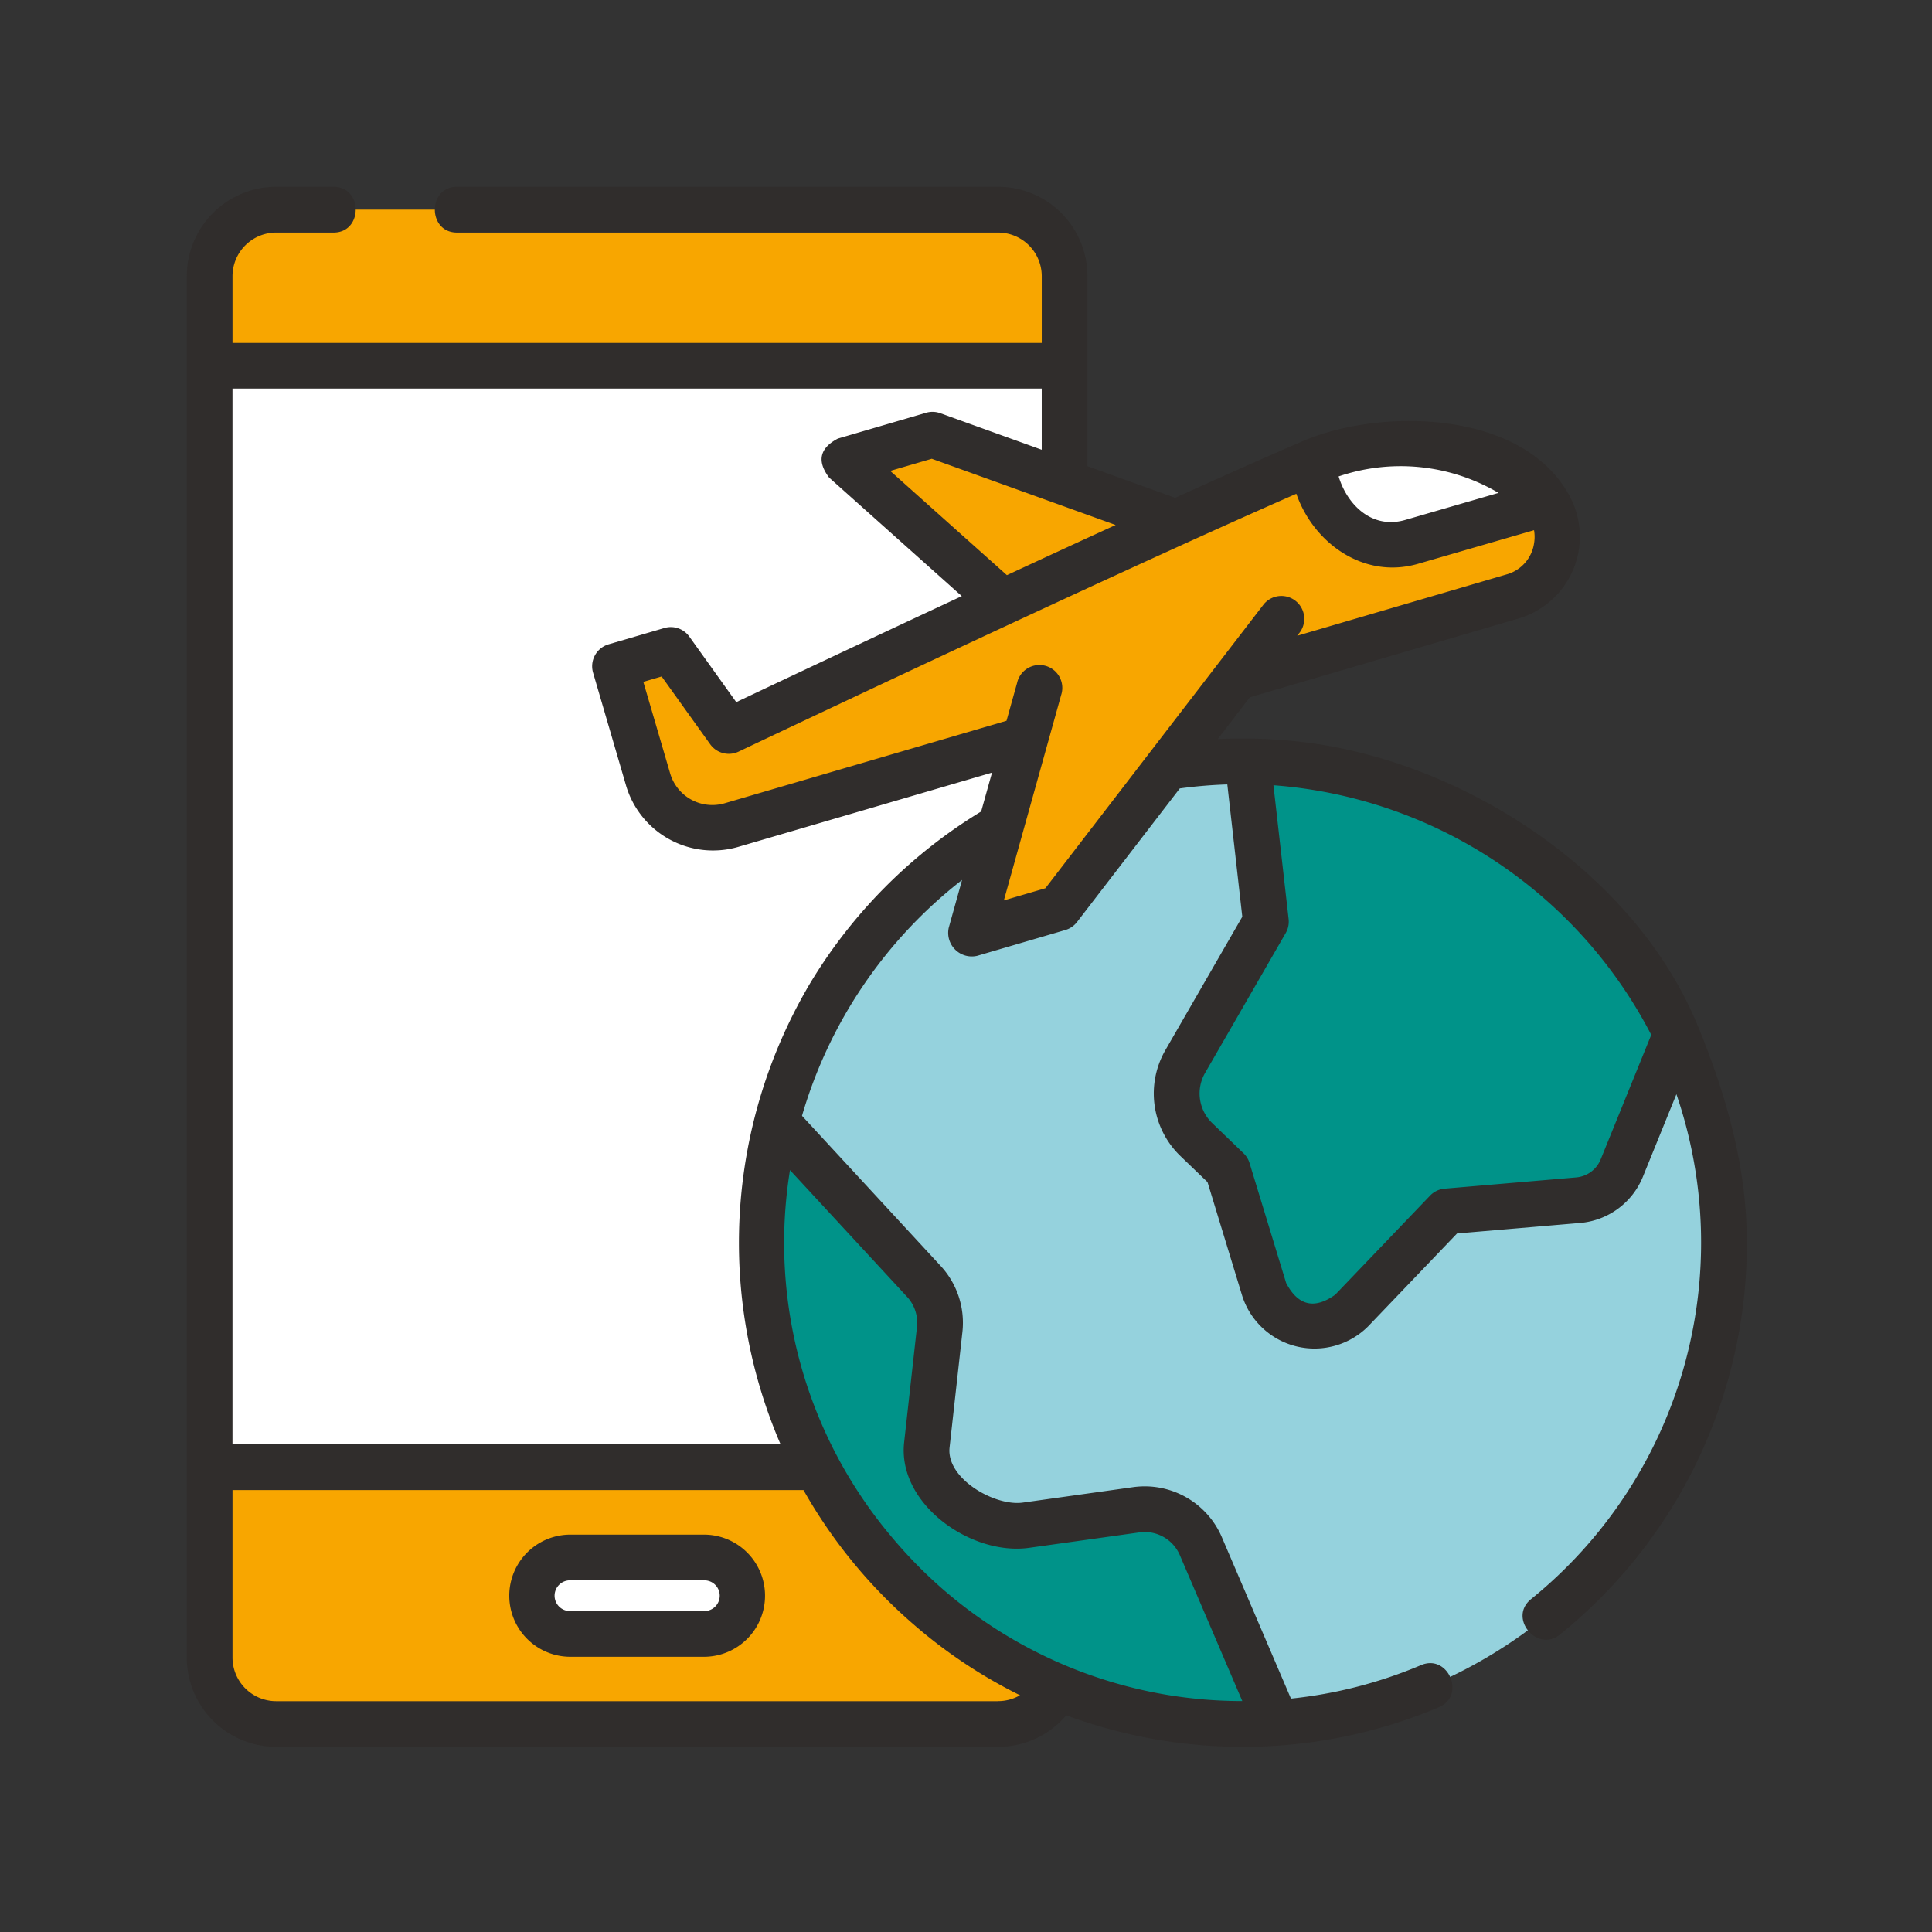
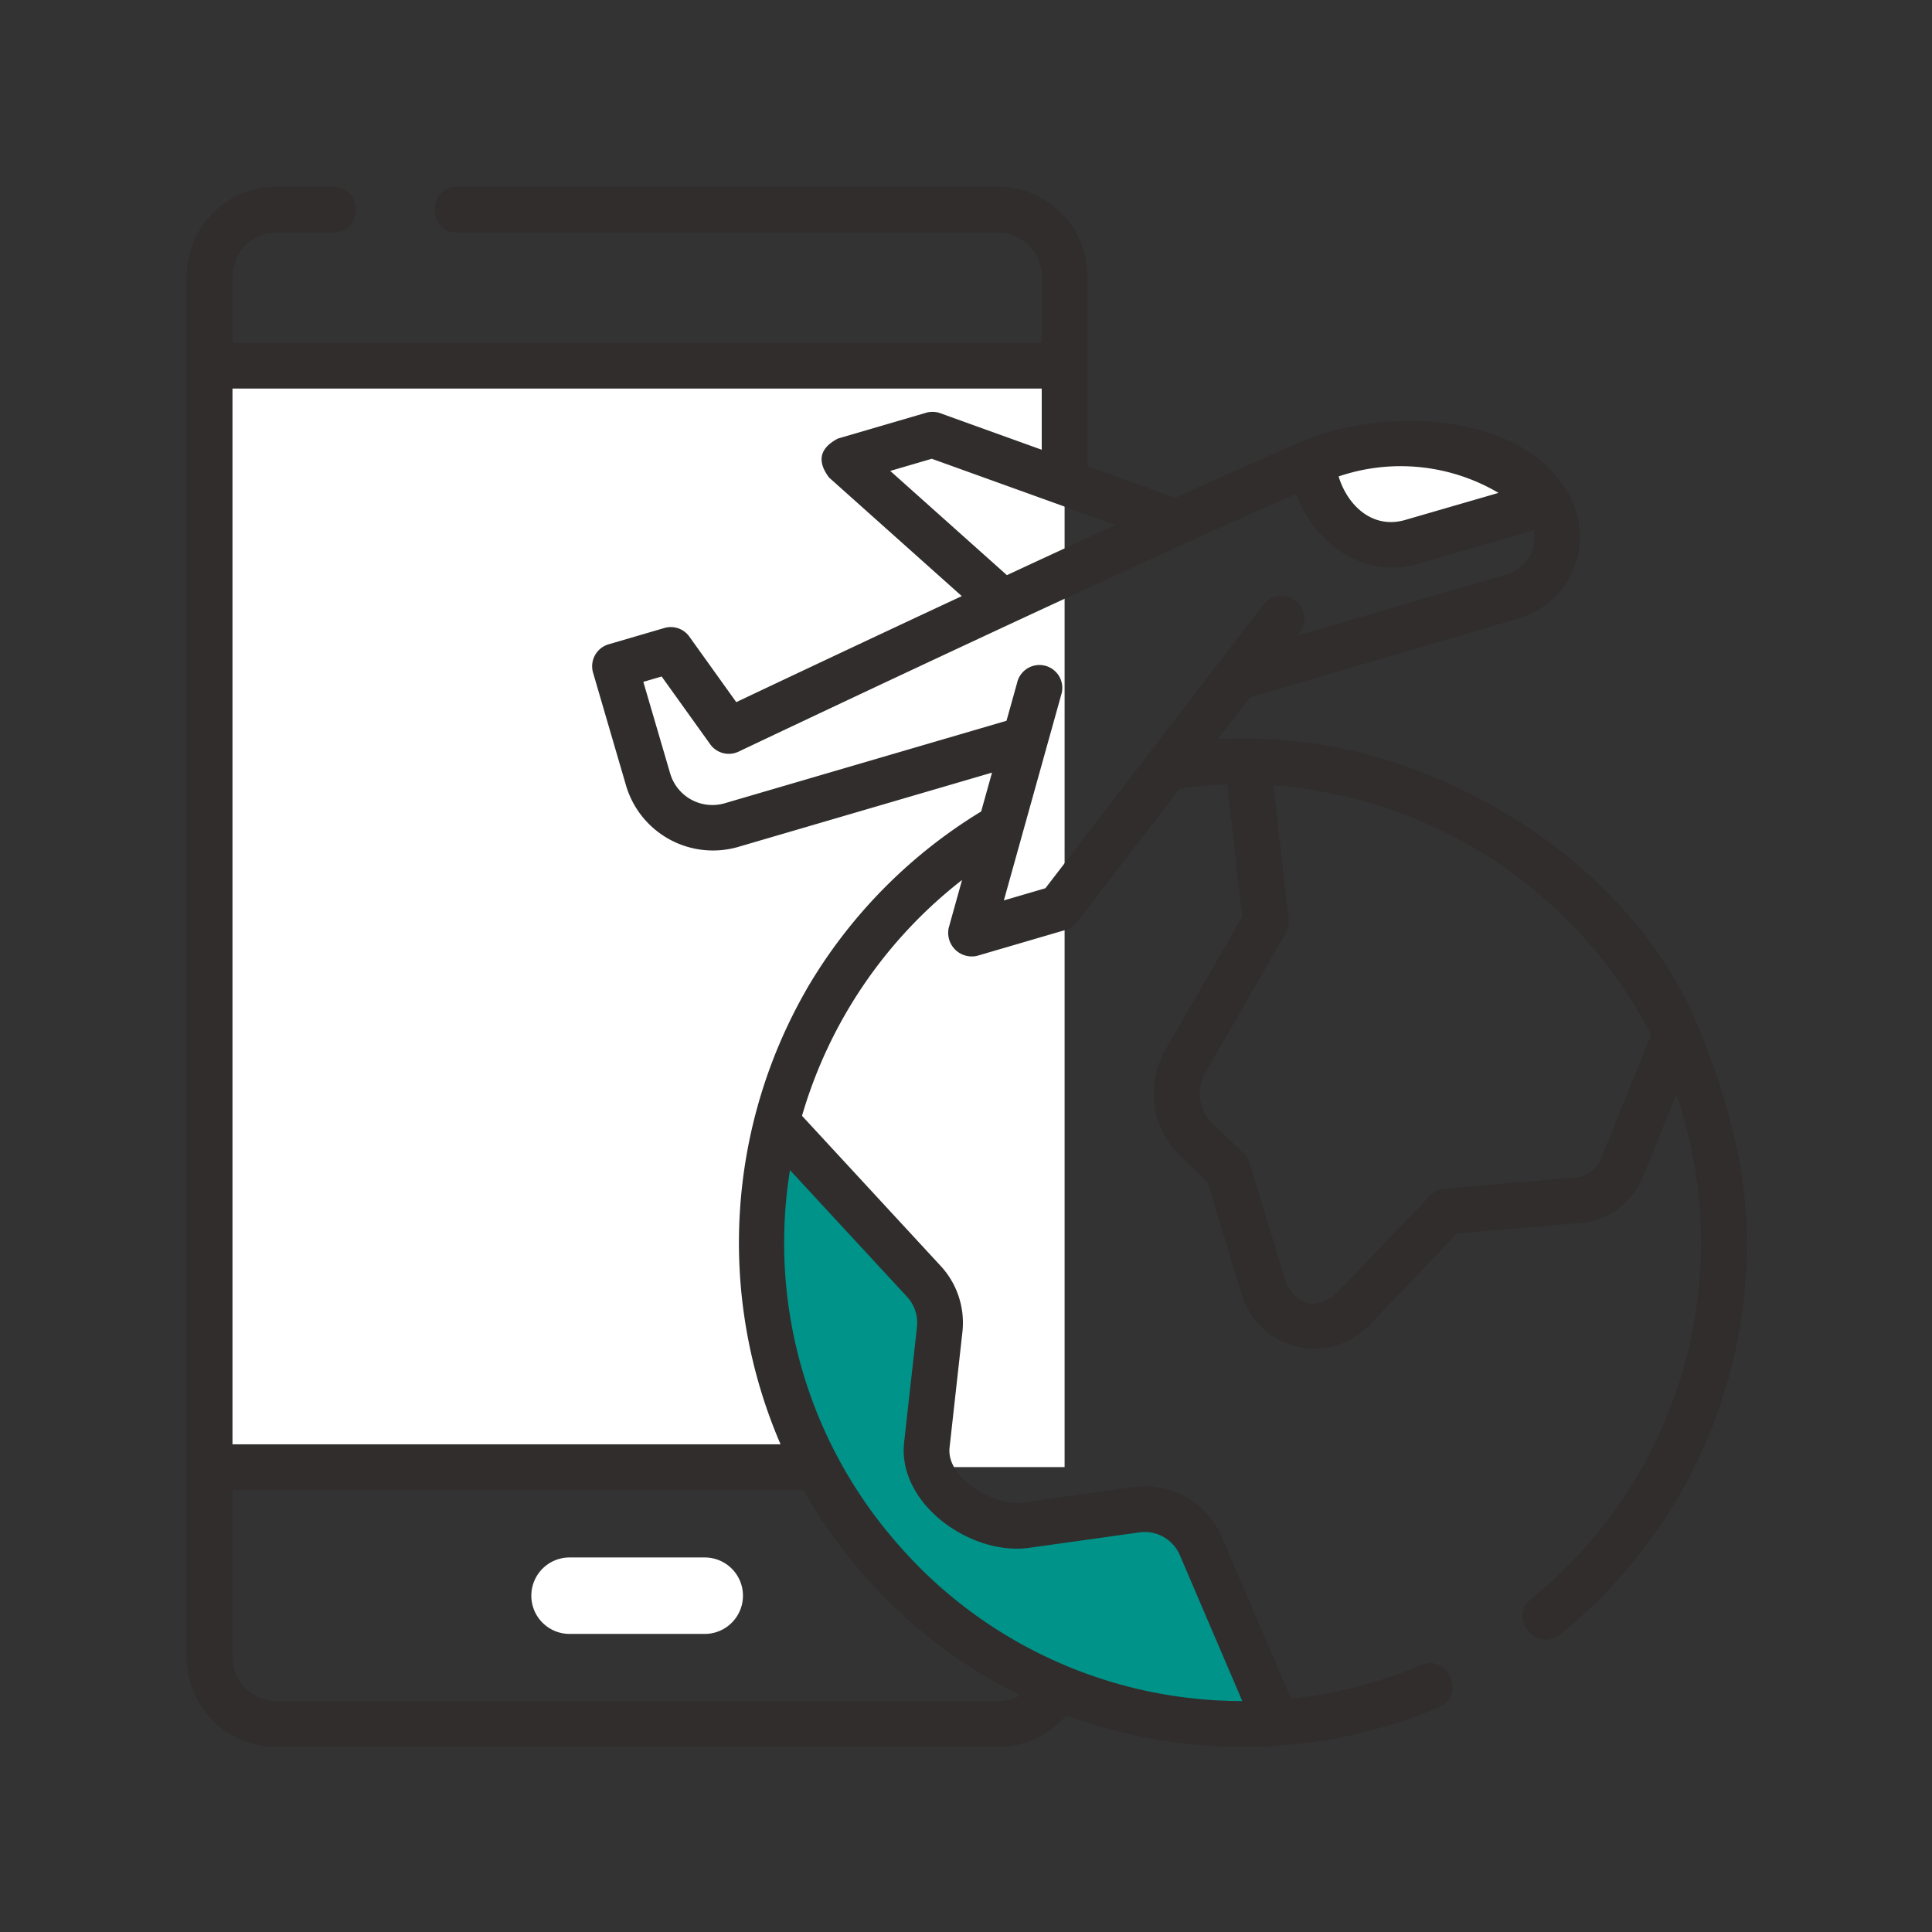
<svg xmlns="http://www.w3.org/2000/svg" width="185.767" height="185.767" viewBox="0 0 185.767 185.767">
  <rect x="0" y="0" width="185.767" height="185.767" fill="#333333" stroke="none" />
  <defs>
    <style>.a{fill:#1a1311;opacity:0;}.b{fill:#f8a600;}.c{fill:#fff;}.d{fill:#95d2dd;}.e{fill:#009389;}.f{fill:#302d2c;}</style>
  </defs>
  <rect class="a" width="185.767" height="185.767" />
  <g transform="translate(17.961 17.961)">
    <g transform="translate(2.197 2.197)">
-       <path class="b" d="M162.03,1625.03H92.6a6.389,6.389,0,0,1-6.389-6.389v-18.307l2.93-49.767-2.93-56.136v-8.619a6.389,6.389,0,0,1,6.389-6.389H162.03a6.388,6.388,0,0,1,6.387,6.389v8.619l-2.93,52.952,2.93,52.952v18.307a6.388,6.388,0,0,1-6.387,6.389Z" transform="translate(-86.211 -1479.423)" />
      <path class="c" d="M86.211,1489.428h82.206v105.9H86.211Z" transform="translate(-86.211 -1474.421)" />
      <path class="c" d="M123.507,1573.171h-13a3.675,3.675,0,1,1,0-7.35h13a3.675,3.675,0,1,1,0,7.35Z" transform="translate(-75.902 -1436.224)" />
      <g transform="translate(53.041 53.041)">
-         <circle class="d" cx="46.282" cy="46.282" r="46.282" />
        <g transform="translate(0.014 0.006)">
-           <path class="e" d="M150.09,1551.156l3.01,2.9,3.519,11.536a5.007,5.007,0,0,0,8.4,2l9.123-9.528,12.645-1.082a5.006,5.006,0,0,0,4.212-3.1l5.239-12.906a46.285,46.285,0,0,0-41.214-26.184l1.746,15.412-7.747,13.438a6.162,6.162,0,0,0,1.062,7.516Z" transform="translate(-108.27 -1514.788)" />
          <path class="e" d="M157.632,1575.192l-10.618,1.486a5.855,5.855,0,0,1-3.173-.439l-2.891-1.27a5.864,5.864,0,0,1-3.463-6.011l1.234-11.1a5.861,5.861,0,0,0-1.521-4.625l-14.165-15.33a46.354,46.354,0,0,0,48.064,57.776l-7.271-16.984a5.858,5.858,0,0,0-6.2-3.5Z" transform="translate(-121.581 -1503.232)" />
        </g>
      </g>
      <g transform="translate(38.975 21.639)">
-         <path class="b" d="M200.319,1498.865c-5.006-3.545-12.285-6.181-21.246-2.326-3.615,1.555-8.094,3.555-12.921,5.748l-23.427-8.437-8.479,2.481,15.247,13.621c-13.949,6.484-26.354,12.384-26.354,12.384l-5.582-7.791-5.364,1.57,3.195,10.916a6.429,6.429,0,0,0,7.976,4.364l28.266-8.274-5.226,18.728,8.479-2.483,17.067-22.194,26.6-7.783A5.929,5.929,0,0,0,200.319,1498.865Z" transform="translate(-112.194 -1493.849)" />
        <g transform="translate(66.68 0.788)">
          <path class="c" d="M166.524,1503.9l13.059-3.786a5.944,5.944,0,0,0-1.491-1.514c-5.006-3.543-12.285-6.18-21.246-2.325l-.2.087,1.281,3.054a7.047,7.047,0,0,0,8.6,4.484Z" transform="translate(-156.647 -1494.375)" />
        </g>
      </g>
    </g>
-     <path class="f" d="M124.24,1564.356h-13a5.873,5.873,0,0,0,0,11.745h13a5.873,5.873,0,0,0,0-11.745Zm0,7.35h-13a1.478,1.478,0,0,1,0-2.955h13a1.478,1.478,0,0,1,0,2.955Z" transform="translate(-74.437 -1434.759)" />
    <path class="f" d="M230.048,1558.672c-6.076-14.846-22.648-25.552-38.139-27.342a49.369,49.369,0,0,0-8.033-.27l3.092-4.02,25.919-7.6a8.21,8.21,0,0,0,4.527-12.25c-4.759-7.89-18.265-7.923-25.537-4.7-3.4,1.465-7.576,3.325-12.094,5.373l-8.435-3.038v-18.281a8.6,8.6,0,0,0-8.584-8.586H110.726c-2.841,0-2.841,4.4,0,4.4h52.037a4.2,4.2,0,0,1,4.189,4.191v6.422H89.141v-6.422a4.2,4.2,0,0,1,4.191-4.191h5.523c2.839,0,2.839-4.4,0-4.4H93.332a8.6,8.6,0,0,0-8.586,8.586v132.83a8.6,8.6,0,0,0,8.586,8.585h69.431a8.564,8.564,0,0,0,6.547-3.033,48.748,48.748,0,0,0,16.958,3.033,48.174,48.174,0,0,0,18.871-3.81c2.616-1.107.9-5.154-1.713-4.047a43.636,43.636,0,0,1-12.512,3.221l-6.646-15.525a8.071,8.071,0,0,0-8.523-4.809l-10.62,1.487c-2.679.376-7.369-2.3-7.036-5.3l1.234-11.1a8.049,8.049,0,0,0-2.091-6.357L143.9,1567.285a44.472,44.472,0,0,1,15.39-22.676l-1.281,4.593a2.27,2.27,0,0,0,2.734,2.7l8.478-2.482a2.2,2.2,0,0,0,1.125-.769l9.879-12.845a44.562,44.562,0,0,1,4.57-.385l1.44,12.724-7.388,12.812a8.347,8.347,0,0,0,1.443,10.2l2.6,2.5,3.353,10.99a7.3,7.3,0,0,0,12.095,2.88l8.548-8.93,11.818-1.009a7.171,7.171,0,0,0,6.06-4.469l3.213-7.911A44.1,44.1,0,0,1,214,1613.756c-2.238,1.812.6,5.165,2.766,3.414a48.307,48.307,0,0,0,17.985-37.69c0-7.443-2.049-14.339-4.7-20.808ZM201.87,1510c-3.172.9-5.55-1.47-6.373-4.193a18.533,18.533,0,0,1,15.375,1.582Zm-38.268,5.3-11.219-10.023,3.995-1.168,17.679,6.366C170.609,1512.052,167.07,1513.686,163.6,1515.3Zm-.84,108.269H93.332a4.2,4.2,0,0,1-4.191-4.191v-16.11h54.9a48.82,48.82,0,0,0,10.566,12.9A47.941,47.941,0,0,0,164.861,1623a4.2,4.2,0,0,1-2.1.564Zm-7.807-35.984-1.235,11.1c-.657,5.922,6.435,10.923,12.015,10.14l10.618-1.486a3.671,3.671,0,0,1,3.875,2.185l6.008,14.034q-1.836,0-3.645-.149l-.062-.006q-.517-.043-1.032-.1l-.411-.046c-.215-.026-.428-.051-.641-.08-.239-.031-.477-.064-.715-.1-.1-.013-.191-.028-.286-.043a43.923,43.923,0,0,1-21.131-9.492c-.156-.129-.31-.26-.465-.39l-.26-.22a45,45,0,0,1-5.106-5.2,43.832,43.832,0,0,1-9.738-35.227l11.26,12.186a3.663,3.663,0,0,1,.95,2.889Zm-10.592-32.5a48.906,48.906,0,0,0-2.524,43.787h-52.7V1497.359h77.811v5.883l-9.759-3.516a2.2,2.2,0,0,0-1.362-.04l-8.478,2.481q-2.63,1.377-.847,3.748l12.76,11.4c-9.688,4.518-18.208,8.547-21.685,10.194l-4.512-6.3a2.193,2.193,0,0,0-2.4-.828l-5.366,1.569a2.2,2.2,0,0,0-1.491,2.727L127,1535.592a8.717,8.717,0,0,0,10.7,5.856l24.47-7.162-1.044,3.738a48.783,48.783,0,0,0-16.767,17.059Zm22.94-9.681-3.995,1.17,5.505-19.733a2.2,2.2,0,1,0-4.232-1.182l-1.017,3.642-27.094,7.931a4.23,4.23,0,0,1-5.249-2.873l-2.578-8.8,1.761-.516,4.673,6.523a2.2,2.2,0,0,0,2.73.7c.366-.174,35.361-16.806,53.625-24.792,1.675,4.792,6.52,8.214,11.655,6.747l11.2-3.247a3.814,3.814,0,0,1,0,1.279,3.664,3.664,0,0,1-2.635,2.973l-20.138,5.9.291-.378a2.2,2.2,0,0,0-3.483-2.679l-11.065,14.388-.007.01Zm53.394,26.064a2.8,2.8,0,0,1-2.364,1.741l-12.643,1.081a2.2,2.2,0,0,0-1.4.671l-9.123,9.528q-3,2.142-4.714-1.124l-3.52-11.535a2.193,2.193,0,0,0-.578-.942l-3.009-2.9a3.956,3.956,0,0,1-.684-4.836l7.747-13.438a2.2,2.2,0,0,0,.28-1.344L189.23,1535.5a44.655,44.655,0,0,1,36.327,24Z" transform="translate(-84.746 -1477.958)" />
  </g>
</svg>